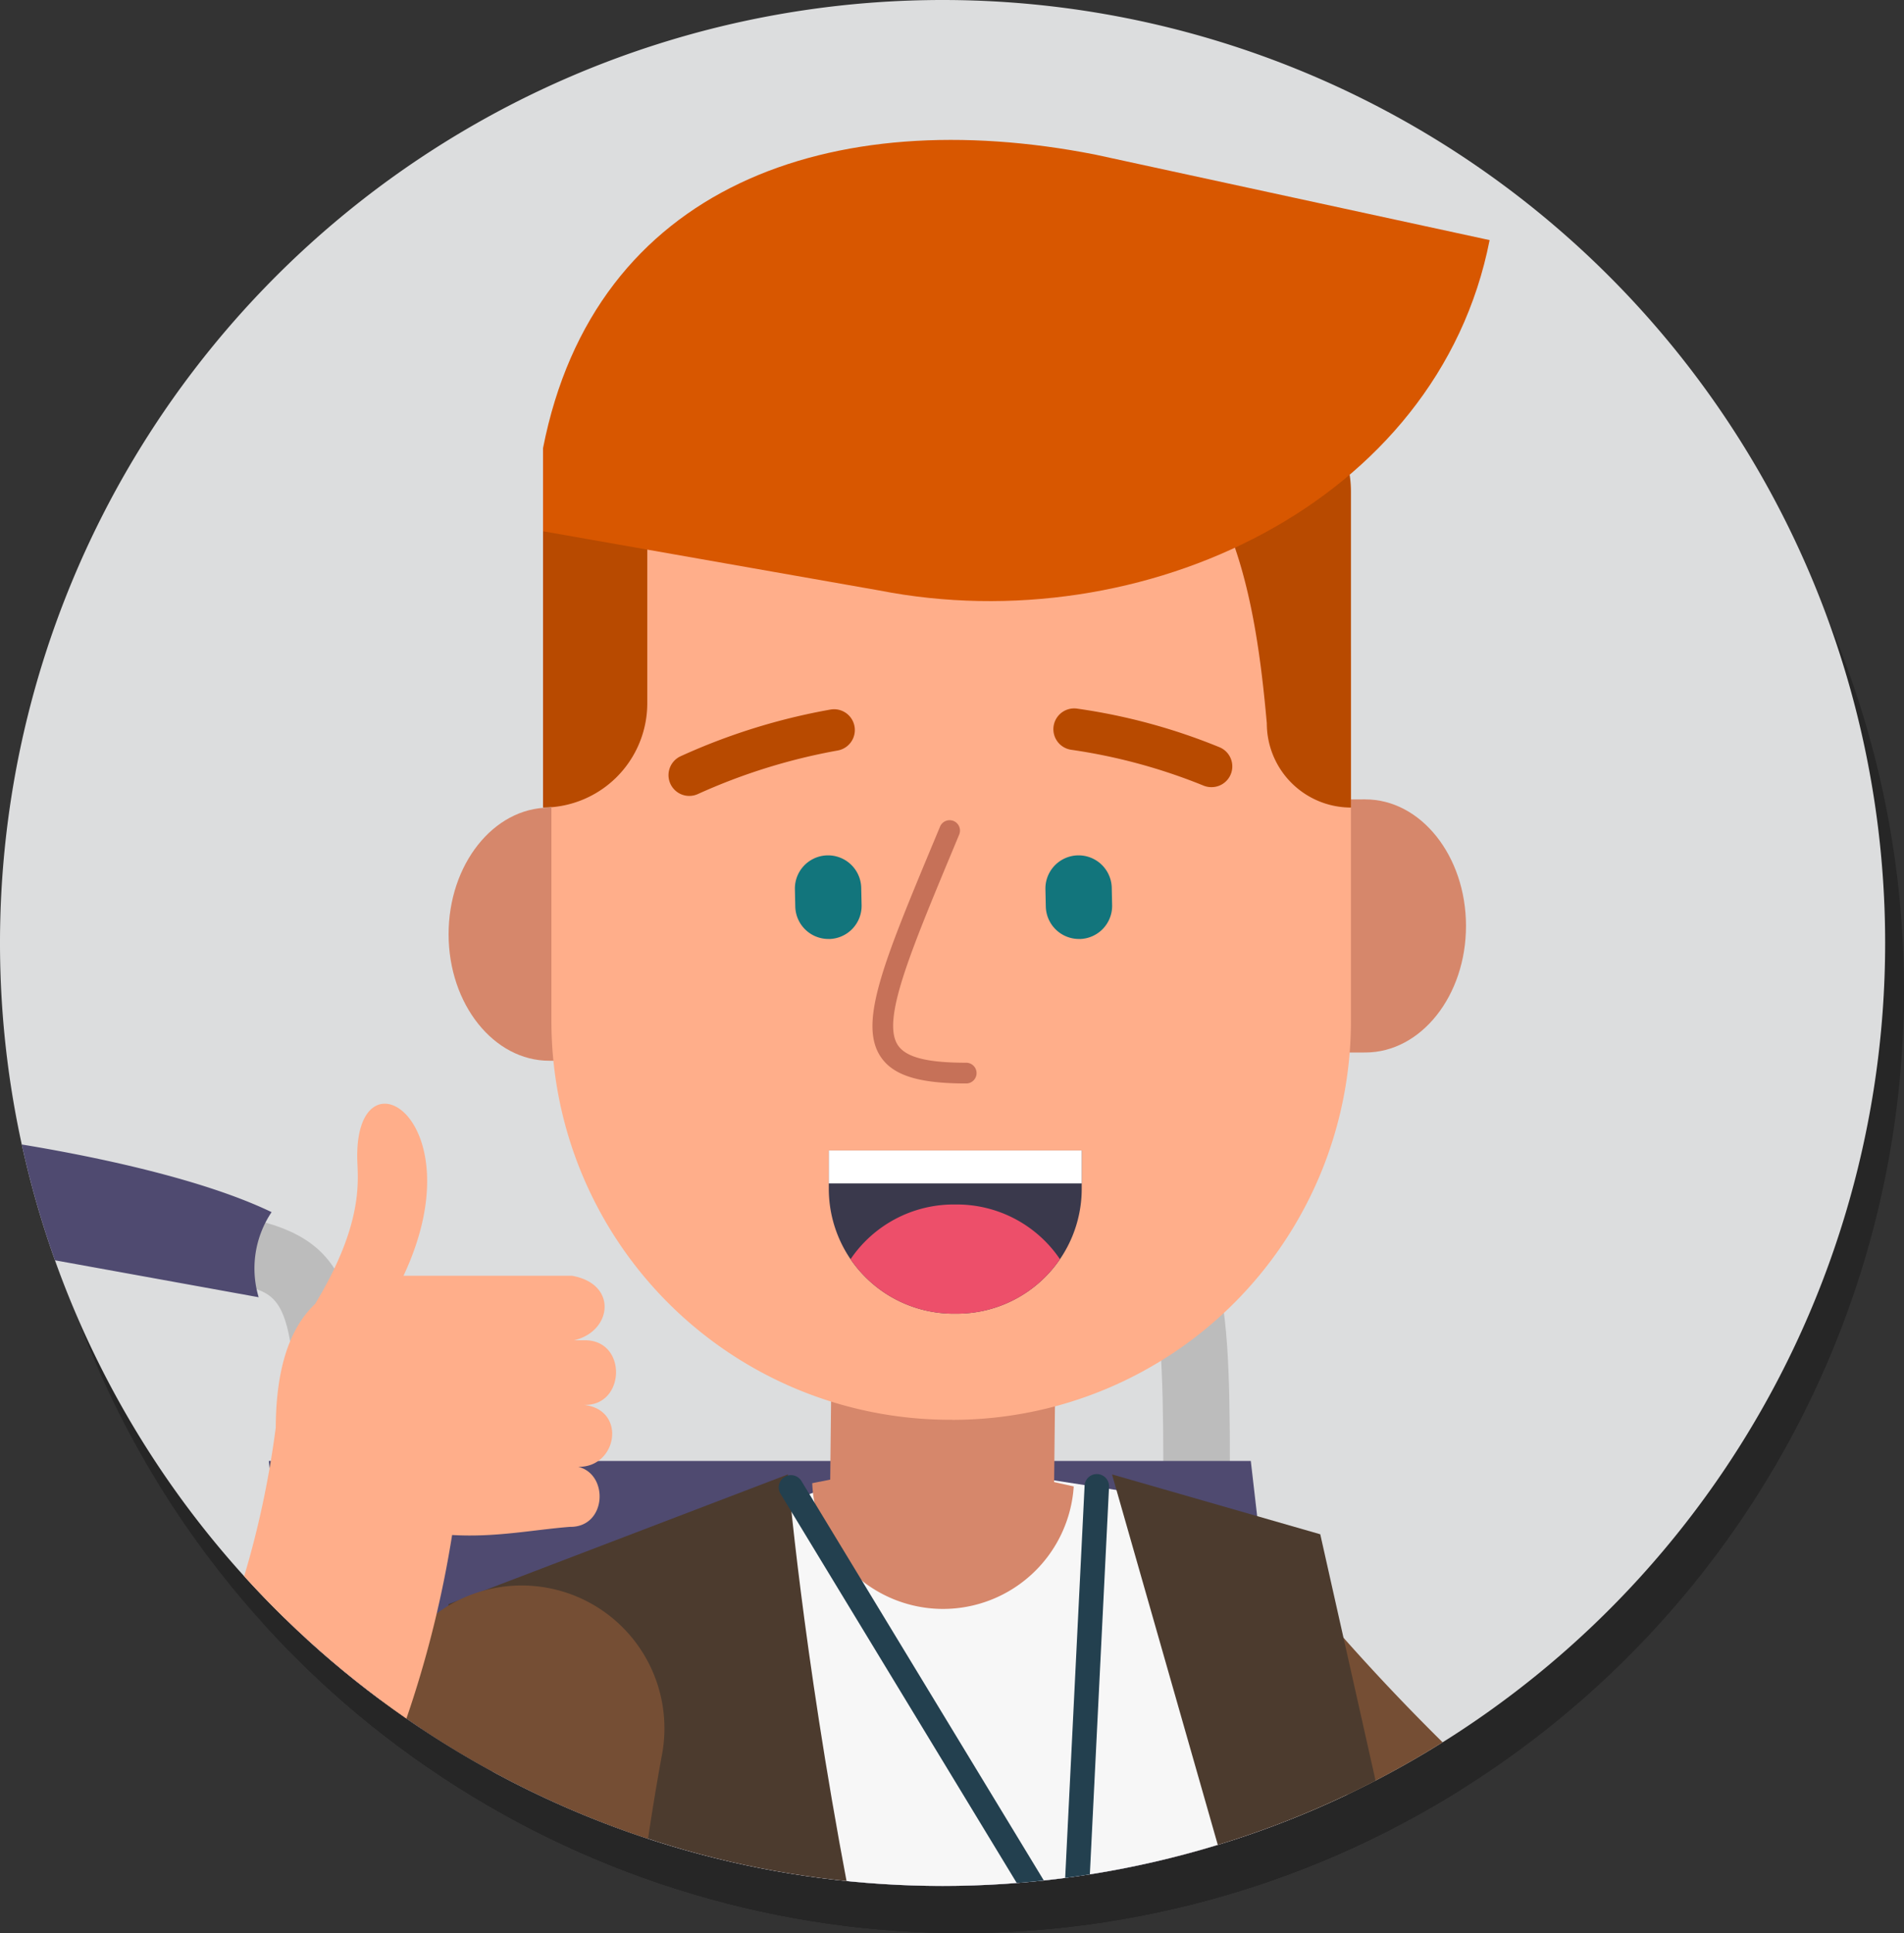
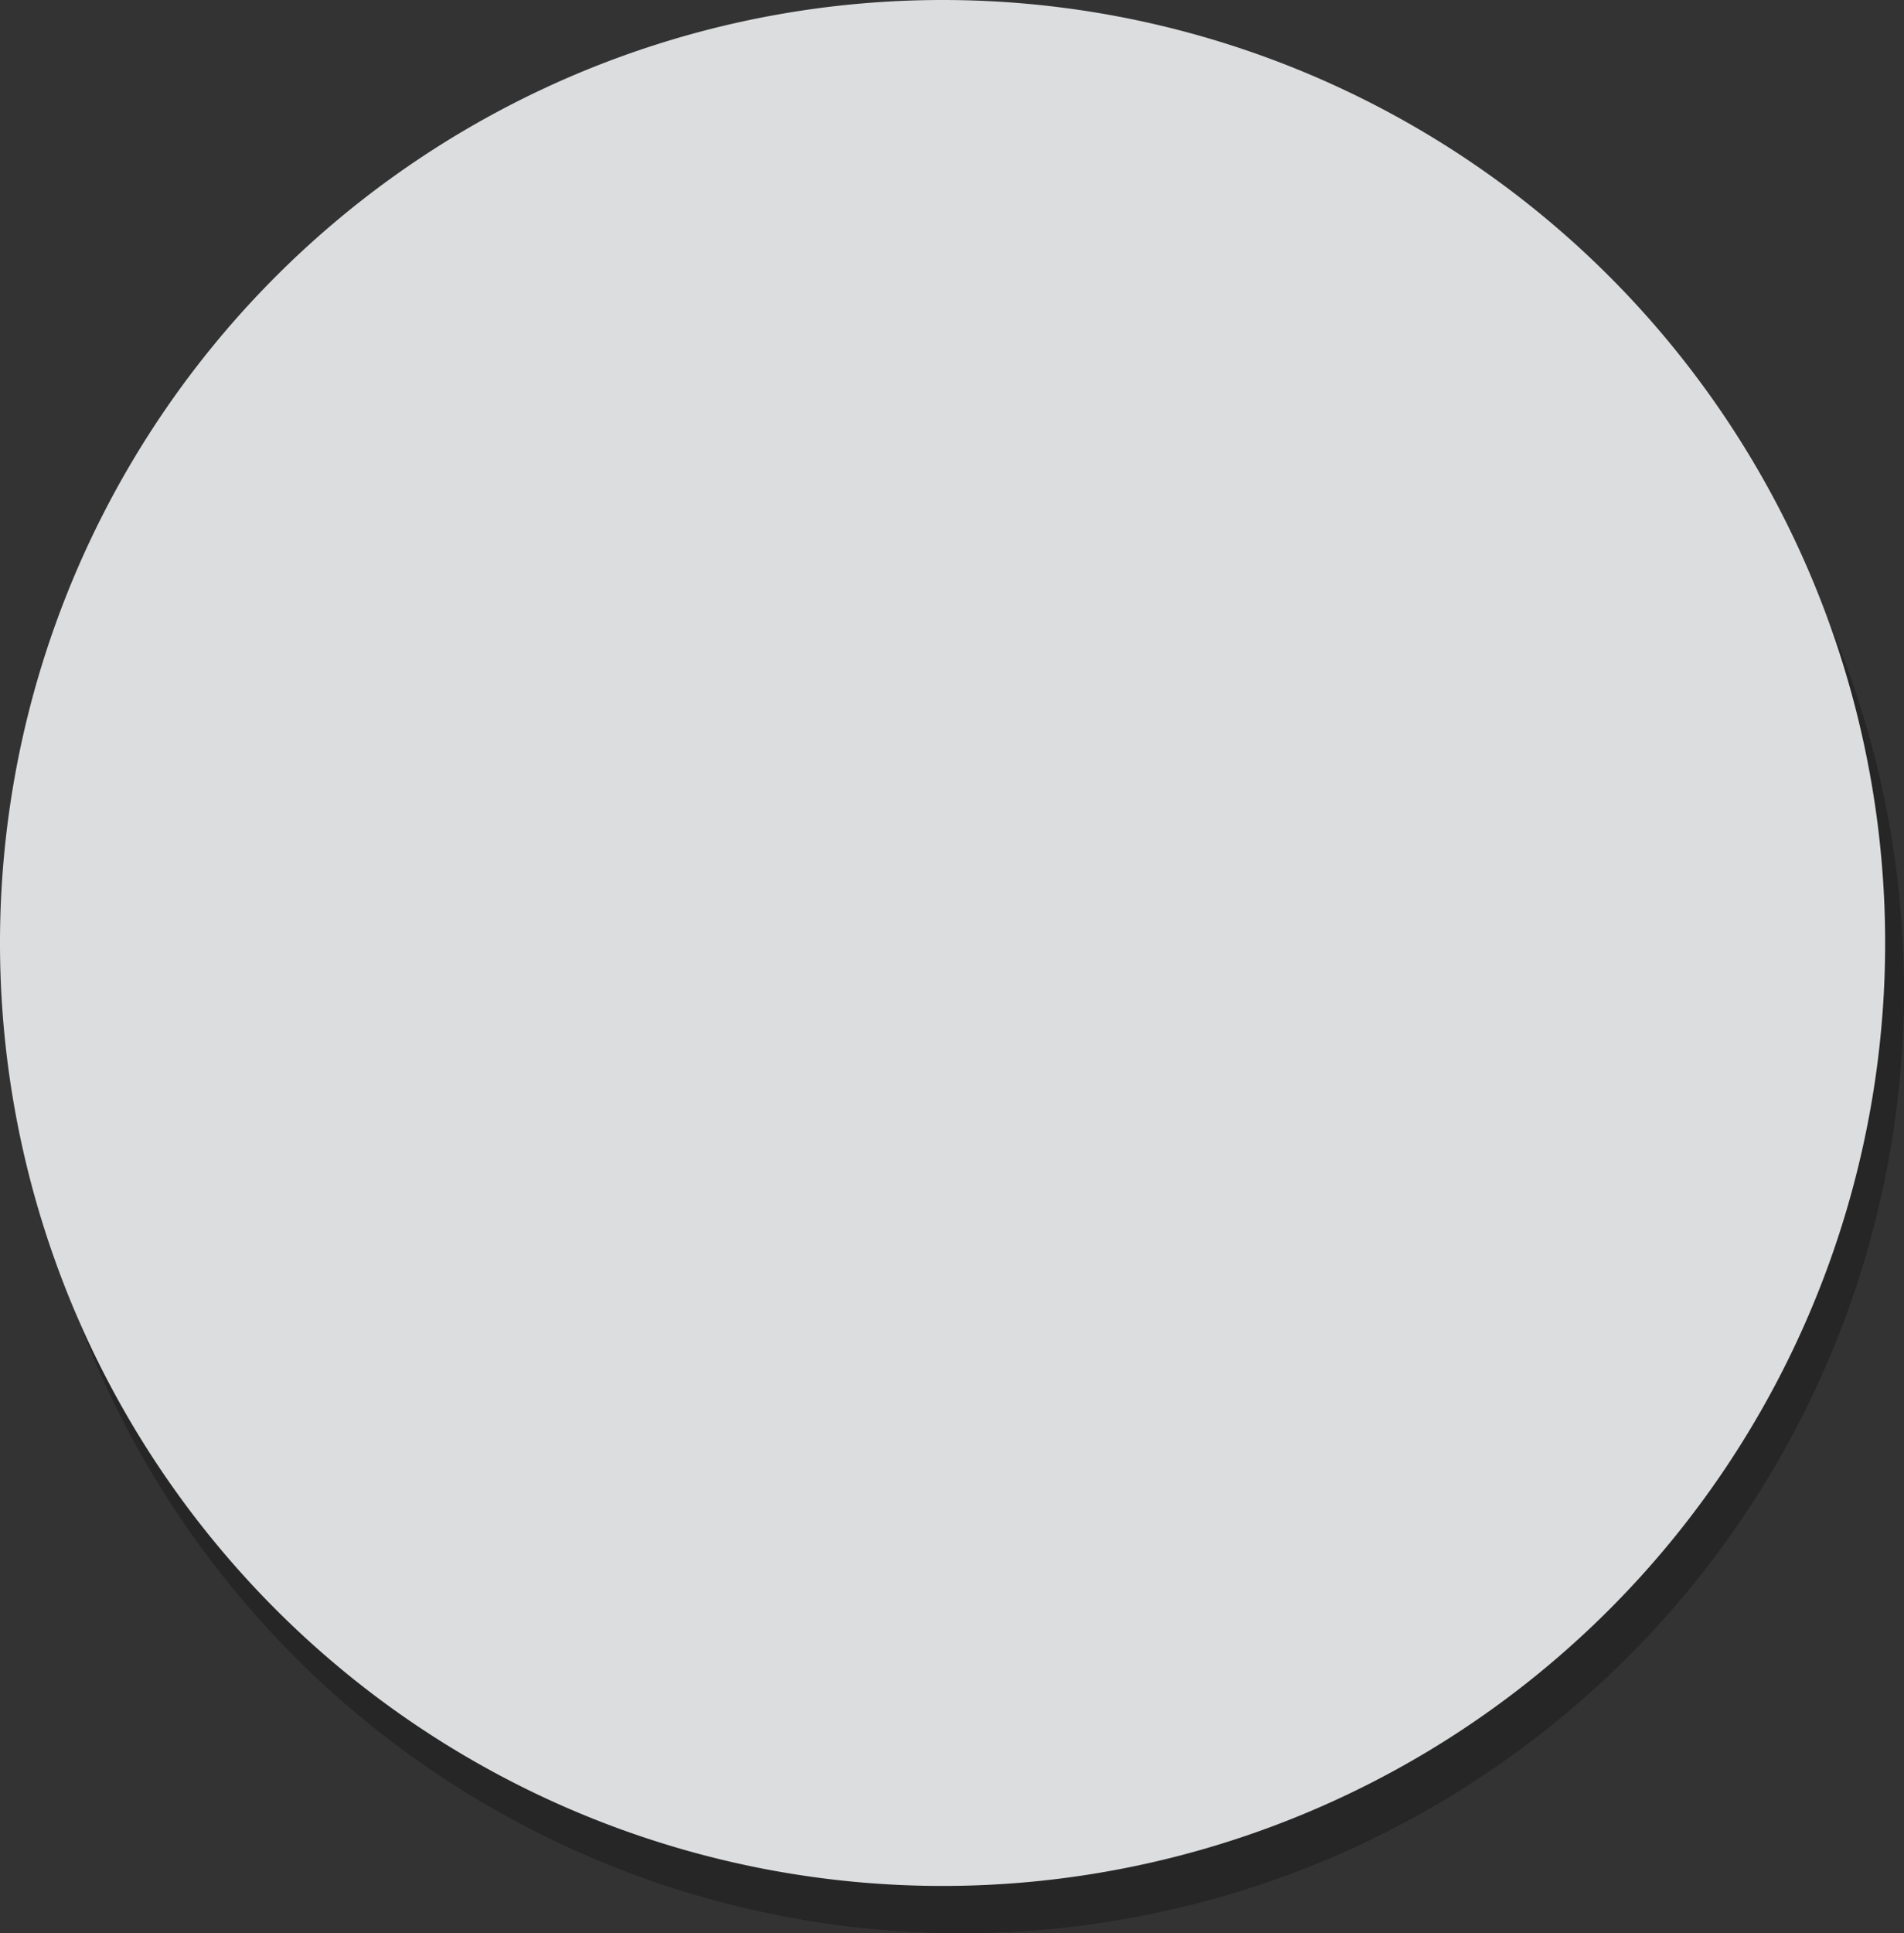
<svg xmlns="http://www.w3.org/2000/svg" id="Group_864" data-name="Group 864" width="202" height="205.011" viewBox="0 0 202 205.011">
  <rect x="0" y="0" width="202" height="205.011" fill="#333333" stroke="none" />
  <defs>
    <clipPath id="clip-path">
      <rect id="Rectangle_730" data-name="Rectangle 730" width="202" height="205.011" fill="none" />
    </clipPath>
    <clipPath id="clip-path-3">
      <rect id="Rectangle_727" data-name="Rectangle 727" width="200" height="200.011" transform="translate(2 5)" fill="none" />
    </clipPath>
    <clipPath id="clip-path-4">
      <path id="Path_3908" data-name="Path 3908" d="M102,5A100,100,0,1,0,202,105,100,100,0,0,0,102,5" fill="none" />
    </clipPath>
    <clipPath id="clip-path-5">
-       <circle id="Ellipse_41" data-name="Ellipse 41" cx="100" cy="100" r="100" transform="translate(0 0)" fill="none" />
-     </clipPath>
+       </clipPath>
  </defs>
  <g id="Group_863" data-name="Group 863" clip-path="url(#clip-path)">
    <g id="Group_860" data-name="Group 860">
      <g id="Group_859" data-name="Group 859" clip-path="url(#clip-path)">
        <g id="Group_858" data-name="Group 858" opacity="0.25">
          <g id="Group_857" data-name="Group 857">
            <g id="Group_856" data-name="Group 856" clip-path="url(#clip-path-3)">
              <path id="Path_3881" data-name="Path 3881" d="M102,5A100,100,0,1,0,202,105,100,100,0,0,0,102,5" />
              <g id="Group_855" data-name="Group 855">
                <g id="Group_854" data-name="Group 854" clip-path="url(#clip-path-4)">
                  <path id="Path_3882" data-name="Path 3882" d="M157.416,192.068a230.649,230.649,0,0,1-20.7-22.681s-17.785,26.477-9.144,35.624c0,0,36.262-6.844,29.84-12.943" />
                  <path id="Path_3883" data-name="Path 3883" d="M27.637,141.29c4.431,1.08,5.923,1.443,5.923,22.467,0,6.773,1.612,22.122,4.024,41.254h7.148c-2.457-19.347-4.108-34.786-4.108-41.254,0-20.081-.877-26.786-11.316-29.329-7.46-1.819-9.256,5.014-1.671,6.862" />
                  <path id="Path_3884" data-name="Path 3884" d="M30.814,133.543c-7.822-3.76-20.133-6.135-26.783-7.217v11.636l25.41,4.606a10.7,10.7,0,0,1,1.373-9.025" />
                  <path id="Path_3885" data-name="Path 3885" d="M125.414,160.317c0,2.559.232,6.355.648,11.1h7.1c-.436-4.82-.681-8.627-.681-11.1,0-20.08-.878-26.786-11.317-29.329-7.46-1.819-29.877-8.145-30.1-8.209l-1.918,6.8c.926.262,22.765,6.425,30.35,8.273,4.431,1.08,5.924,1.444,5.924,22.467" />
                  <path id="Path_3886" data-name="Path 3886" d="M139.9,205.011l-5.2-45.08H30.518l4.686,45.08Z" />
                  <path id="Path_3887" data-name="Path 3887" d="M146.909,205.011l-6.938-34.217-15.222-7.114-26.6-4.12L52.81,176.711c.851,9.977,1.767,19.391,2.73,28.3Z" />
                  <path id="Path_3888" data-name="Path 3888" d="M150.448,205.011l-8.379-37.306-22.093-6.348,12.47,43.654Z" />
                  <path id="Path_3889" data-name="Path 3889" d="M91.91,205.011c-4.8-25.283-6.324-43.654-6.324-43.654L49.6,175.107l-5.2,24.33c-.015,1.868,0,3.724.029,5.574Z" />
-                   <path id="Path_3890" data-name="Path 3890" d="M101.9,175.622a13.9,13.9,0,0,0,14.015-12.991l-2.081-.463.191-17.448-23.753-.261-.192,17.448-1.908.381A13.9,13.9,0,0,0,101.9,175.622" />
                  <path id="Path_3891" data-name="Path 3891" d="M146.837,89.772l-5.644.01.031,26.842,5.644-.01c5.9-.011,10.672-6.028,10.663-13.44s-4.8-13.412-10.694-13.4" />
                  <path id="Path_3892" data-name="Path 3892" d="M65.9,90.638l-5.644.01c-5.9.011-10.671,6.028-10.663,13.441s4.8,13.412,10.694,13.4l5.644-.011Z" />
                  <path id="Path_3893" data-name="Path 3893" d="M103.028,155.564H102.8a42.3,42.3,0,0,1-42.3-42.3V75.5a35.05,35.05,0,0,1,35.05-35.05h14.725A35.049,35.049,0,0,1,145.324,75.5v37.772a42.3,42.3,0,0,1-42.3,42.3" />
                  <path id="Path_3894" data-name="Path 3894" d="M59.611,90.638h0V59.33a11.06,11.06,0,0,1,11.06-11.06V79.578a11.06,11.06,0,0,1-11.06,11.06" />
                  <path id="Path_3895" data-name="Path 3895" d="M145.325,90.638h0V57.195c0-8.925-8.4-8.925-23.346-8.925C132.724,54.846,135.2,68.154,136.4,81.713a8.925,8.925,0,0,0,8.925,8.925" />
                  <path id="Path_3896" data-name="Path 3896" d="M89.969,104.58h0a3.518,3.518,0,0,0,3.44-3.6l-.041-1.86a3.519,3.519,0,0,0-7.036.156l.041,1.859a3.519,3.519,0,0,0,3.6,3.44" />
                  <path id="Path_3897" data-name="Path 3897" d="M75.156,89.406a2.205,2.205,0,0,1-.947-4.209A66.26,66.26,0,0,1,90.1,80.248a2.2,2.2,0,0,1,.775,4.34,62.833,62.833,0,0,0-14.831,4.617,2.212,2.212,0,0,1-.891.2" />
                  <path id="Path_3898" data-name="Path 3898" d="M130.543,88.475a2.2,2.2,0,0,1-.9-.18,60.04,60.04,0,0,0-14.019-3.787,2.2,2.2,0,1,1,.673-4.357,63.142,63.142,0,0,1,15.089,4.094,2.2,2.2,0,0,1-.847,4.23" />
                  <path id="Path_3899" data-name="Path 3899" d="M116.548,104.58h0a3.518,3.518,0,0,0,3.44-3.6l-.041-1.86a3.519,3.519,0,0,0-7.036.156l.041,1.859a3.519,3.519,0,0,0,3.6,3.44" />
                  <path id="Path_3900" data-name="Path 3900" d="M104.506,119.9c-5.036,0-7.749-.849-9.076-2.838-2.381-3.571.332-10.079,5.737-23.046l.555-1.331a1.1,1.1,0,1,1,2.03.846l-.554,1.331c-4.78,11.467-7.664,18.389-5.938,20.98.858,1.285,3.091,1.858,7.246,1.858a1.1,1.1,0,0,1,0,2.2" />
                  <path id="Path_3901" data-name="Path 3901" d="M103.515,144.312h-.339A13.246,13.246,0,0,1,89.93,131.065V127h26.832v4.064a13.247,13.247,0,0,1-13.247,13.247" />
                  <rect id="Rectangle_726" data-name="Rectangle 726" width="26.832" height="3.499" transform="translate(89.93 127.001)" />
-                   <path id="Path_3902" data-name="Path 3902" d="M92.238,138.533a13.23,13.23,0,0,0,10.938,5.779h.339a13.227,13.227,0,0,0,10.938-5.779,13.211,13.211,0,0,0-10.938-5.8h-.339a13.213,13.213,0,0,0-10.938,5.8" />
                  <path id="Path_3903" data-name="Path 3903" d="M70.075,205.011c.627-5.058,1.405-9.85,2.166-13.982a15.15,15.15,0,0,0-29.8-5.483c-.993,5.406-2.015,11.811-2.773,18.6-.033.3-.057.579-.087.87Z" />
                  <path id="Path_3904" data-name="Path 3904" d="M110.066,205.011H113.1L87,162.016a1.3,1.3,0,0,0-2.22,1.349Z" />
                  <path id="Path_3905" data-name="Path 3905" d="M117.564,205.011l2.093-42.256a1.3,1.3,0,1,0-2.593-.129l-2.1,42.385Z" />
                  <path id="Path_3906" data-name="Path 3906" d="M95.283,67.617,59.61,61.338V52.532c5.47-27.9,30.63-36.618,58.532-31.148l41.894,9.078c-5.47,27.9-36.851,42.625-64.753,37.155" />
                  <path id="Path_3907" data-name="Path 3907" d="M63.759,153.972c4.6.381,4.891-6.875.275-6.84H62.9c4.006-.9,4.718-5.979-.232-6.842-5.028,0-12.813,0-17.858,0,7.786-16.592-5.057-24.408-4.909-12.52.013,2.105.878,6.687-4.471,15.508-3.041,2.886-4.147,7.615-4.174,13.116-2.565,19.483-9.911,34.476-19.8,46.6H38.366a115.6,115.6,0,0,0,11.6-35.211c4.658.273,8.569-.555,12.505-.864,3.878.056,4.163-5.555.88-6.367,4.18.09,5.218-6.214.41-6.586" />
                </g>
              </g>
            </g>
          </g>
        </g>
        <path id="Path_3909" data-name="Path 3909" d="M100,0A100,100,0,1,0,200,100,100,100,0,0,0,100,0" fill="#dcddde" />
      </g>
    </g>
    <g id="Group_862" data-name="Group 862">
      <g id="Group_861" data-name="Group 861" clip-path="url(#clip-path-5)">
        <path id="Path_3910" data-name="Path 3910" d="M155.416,187.068a230.649,230.649,0,0,1-20.7-22.681s-17.785,26.477-9.144,35.624c0,0,36.262-6.844,29.84-12.943" fill="#754e34" />
        <path id="Path_3911" data-name="Path 3911" d="M25.637,136.29c4.431,1.08,5.923,1.443,5.923,22.467,0,6.773,1.612,22.122,4.024,41.254h7.148c-2.457-19.347-4.108-34.786-4.108-41.254,0-20.081-.877-26.786-11.316-29.329-7.46-1.819-9.256,5.014-1.671,6.862" fill="#bcbcbc" />
        <path id="Path_3912" data-name="Path 3912" d="M28.814,128.543c-7.822-3.76-20.133-6.135-26.783-7.217v11.636l25.41,4.606a10.7,10.7,0,0,1,1.373-9.025" fill="#4f4a70" />
        <path id="Path_3913" data-name="Path 3913" d="M123.414,155.317c0,2.559.232,6.355.648,11.1h7.1c-.436-4.82-.681-8.627-.681-11.1,0-20.08-.878-26.786-11.317-29.329-7.46-1.819-29.877-8.145-30.1-8.209l-1.918,6.8c.926.262,22.765,6.425,30.35,8.273,4.431,1.08,5.924,1.444,5.924,22.467" fill="#bcbcbc" />
-         <path id="Path_3914" data-name="Path 3914" d="M137.9,200.011l-5.2-45.08H28.518l4.686,45.08Z" fill="#4f4a70" />
        <path id="Path_3915" data-name="Path 3915" d="M144.909,200.011l-6.938-34.217-15.222-7.114-26.6-4.12L50.81,171.711c.851,9.977,1.767,19.391,2.73,28.3Z" fill="#f7f7f7" />
        <path id="Path_3916" data-name="Path 3916" d="M148.448,200.011l-8.379-37.306-22.093-6.348,12.47,43.654Z" fill="#4c3b2e" />
        <path id="Path_3917" data-name="Path 3917" d="M89.91,200.011c-4.8-25.283-6.324-43.654-6.324-43.654L47.6,170.107l-5.2,24.33c-.015,1.868,0,3.724.029,5.574Z" fill="#4c3b2e" />
-         <path id="Path_3918" data-name="Path 3918" d="M99.9,170.622a13.9,13.9,0,0,0,14.015-12.991l-2.081-.463.191-17.448-23.753-.261-.192,17.448-1.908.381A13.9,13.9,0,0,0,99.9,170.622" fill="#d6876b" />
+         <path id="Path_3918" data-name="Path 3918" d="M99.9,170.622l-2.081-.463.191-17.448-23.753-.261-.192,17.448-1.908.381A13.9,13.9,0,0,0,99.9,170.622" fill="#d6876b" />
        <path id="Path_3919" data-name="Path 3919" d="M144.837,84.772l-5.644.01.031,26.842,5.644-.01c5.9-.011,10.672-6.028,10.663-13.44s-4.8-13.412-10.694-13.4" fill="#d6876b" />
        <path id="Path_3920" data-name="Path 3920" d="M63.9,85.638l-5.644.01c-5.9.011-10.671,6.028-10.663,13.441s4.8,13.412,10.694,13.4l5.644-.011Z" fill="#d6876b" />
        <path id="Path_3921" data-name="Path 3921" d="M101.028,150.564H100.8a42.3,42.3,0,0,1-42.3-42.3V70.5a35.05,35.05,0,0,1,35.05-35.05h14.725A35.049,35.049,0,0,1,143.324,70.5v37.772a42.3,42.3,0,0,1-42.3,42.3" fill="#ffae8a" />
        <path id="Path_3922" data-name="Path 3922" d="M57.611,85.638h0V54.33a11.06,11.06,0,0,1,11.06-11.06V74.578a11.06,11.06,0,0,1-11.06,11.06" fill="#b84a00" />
        <path id="Path_3923" data-name="Path 3923" d="M143.325,85.638h0V52.195c0-8.925-8.4-8.925-23.346-8.925C130.724,49.846,133.2,63.154,134.4,76.713a8.925,8.925,0,0,0,8.925,8.925" fill="#b84a00" />
        <path id="Path_3924" data-name="Path 3924" d="M87.969,99.58h0a3.518,3.518,0,0,0,3.44-3.6l-.041-1.86a3.519,3.519,0,0,0-7.036.156l.041,1.859a3.519,3.519,0,0,0,3.6,3.44" fill="#12757c" />
        <path id="Path_3925" data-name="Path 3925" d="M73.156,84.406a2.205,2.205,0,0,1-.947-4.209A66.26,66.26,0,0,1,88.1,75.248a2.2,2.2,0,0,1,.775,4.34,62.833,62.833,0,0,0-14.831,4.617,2.212,2.212,0,0,1-.891.2" fill="#b84a00" />
        <path id="Path_3926" data-name="Path 3926" d="M128.543,83.475a2.2,2.2,0,0,1-.9-.18,60.04,60.04,0,0,0-14.019-3.787,2.2,2.2,0,1,1,.673-4.357,63.142,63.142,0,0,1,15.089,4.094,2.2,2.2,0,0,1-.847,4.23" fill="#b84a00" />
        <path id="Path_3927" data-name="Path 3927" d="M114.548,99.58h0a3.518,3.518,0,0,0,3.44-3.6l-.041-1.86a3.519,3.519,0,0,0-7.036.156l.041,1.859a3.519,3.519,0,0,0,3.6,3.44" fill="#12757c" />
        <path id="Path_3928" data-name="Path 3928" d="M102.506,114.9c-5.036,0-7.749-.849-9.076-2.838-2.381-3.571.332-10.079,5.737-23.046l.555-1.331a1.1,1.1,0,1,1,2.03.846l-.554,1.331c-4.78,11.467-7.664,18.389-5.938,20.98.858,1.285,3.091,1.858,7.246,1.858a1.1,1.1,0,0,1,0,2.2" fill="#c67158" />
        <path id="Path_3929" data-name="Path 3929" d="M101.515,139.312h-.339A13.246,13.246,0,0,1,87.93,126.065V122h26.832v4.064a13.247,13.247,0,0,1-13.247,13.247" fill="#3a394c" />
        <rect id="Rectangle_729" data-name="Rectangle 729" width="26.832" height="3.499" transform="translate(87.93 122.001)" fill="#fff" />
        <path id="Path_3930" data-name="Path 3930" d="M90.238,133.533a13.23,13.23,0,0,0,10.938,5.779h.339a13.227,13.227,0,0,0,10.938-5.779,13.211,13.211,0,0,0-10.938-5.8h-.339a13.213,13.213,0,0,0-10.938,5.8" fill="#ed4f6a" />
        <path id="Path_3931" data-name="Path 3931" d="M68.075,200.011c.627-5.058,1.405-9.85,2.166-13.982a15.15,15.15,0,0,0-29.8-5.483c-.993,5.406-2.015,11.811-2.773,18.6-.033.3-.057.579-.087.87Z" fill="#754e34" />
        <path id="Path_3932" data-name="Path 3932" d="M108.066,200.011H111.1L85,157.016a1.3,1.3,0,0,0-2.22,1.349Z" fill="#23404f" />
        <path id="Path_3933" data-name="Path 3933" d="M115.564,200.011l2.093-42.256a1.3,1.3,0,1,0-2.593-.129l-2.1,42.385Z" fill="#23404f" />
        <path id="Path_3934" data-name="Path 3934" d="M93.283,62.617,57.61,56.338V47.532c5.47-27.9,30.63-36.618,58.532-31.148l41.894,9.078c-5.47,27.9-36.851,42.625-64.753,37.155" fill="#d85700" />
        <path id="Path_3935" data-name="Path 3935" d="M61.759,148.972c4.6.381,4.891-6.875.275-6.84H60.9c4.006-.9,4.718-5.979-.232-6.842-5.028,0-12.813,0-17.858,0,7.786-16.592-5.057-24.408-4.909-12.52.013,2.1.878,6.687-4.471,15.508-3.041,2.886-4.147,7.615-4.174,13.116-2.565,19.483-9.911,34.476-19.8,46.6H36.366a115.6,115.6,0,0,0,11.6-35.211c4.658.273,8.569-.555,12.505-.864,3.878.056,4.163-5.555.88-6.367,4.18.09,5.218-6.214.41-6.586" fill="#ffae8a" />
      </g>
    </g>
  </g>
</svg>